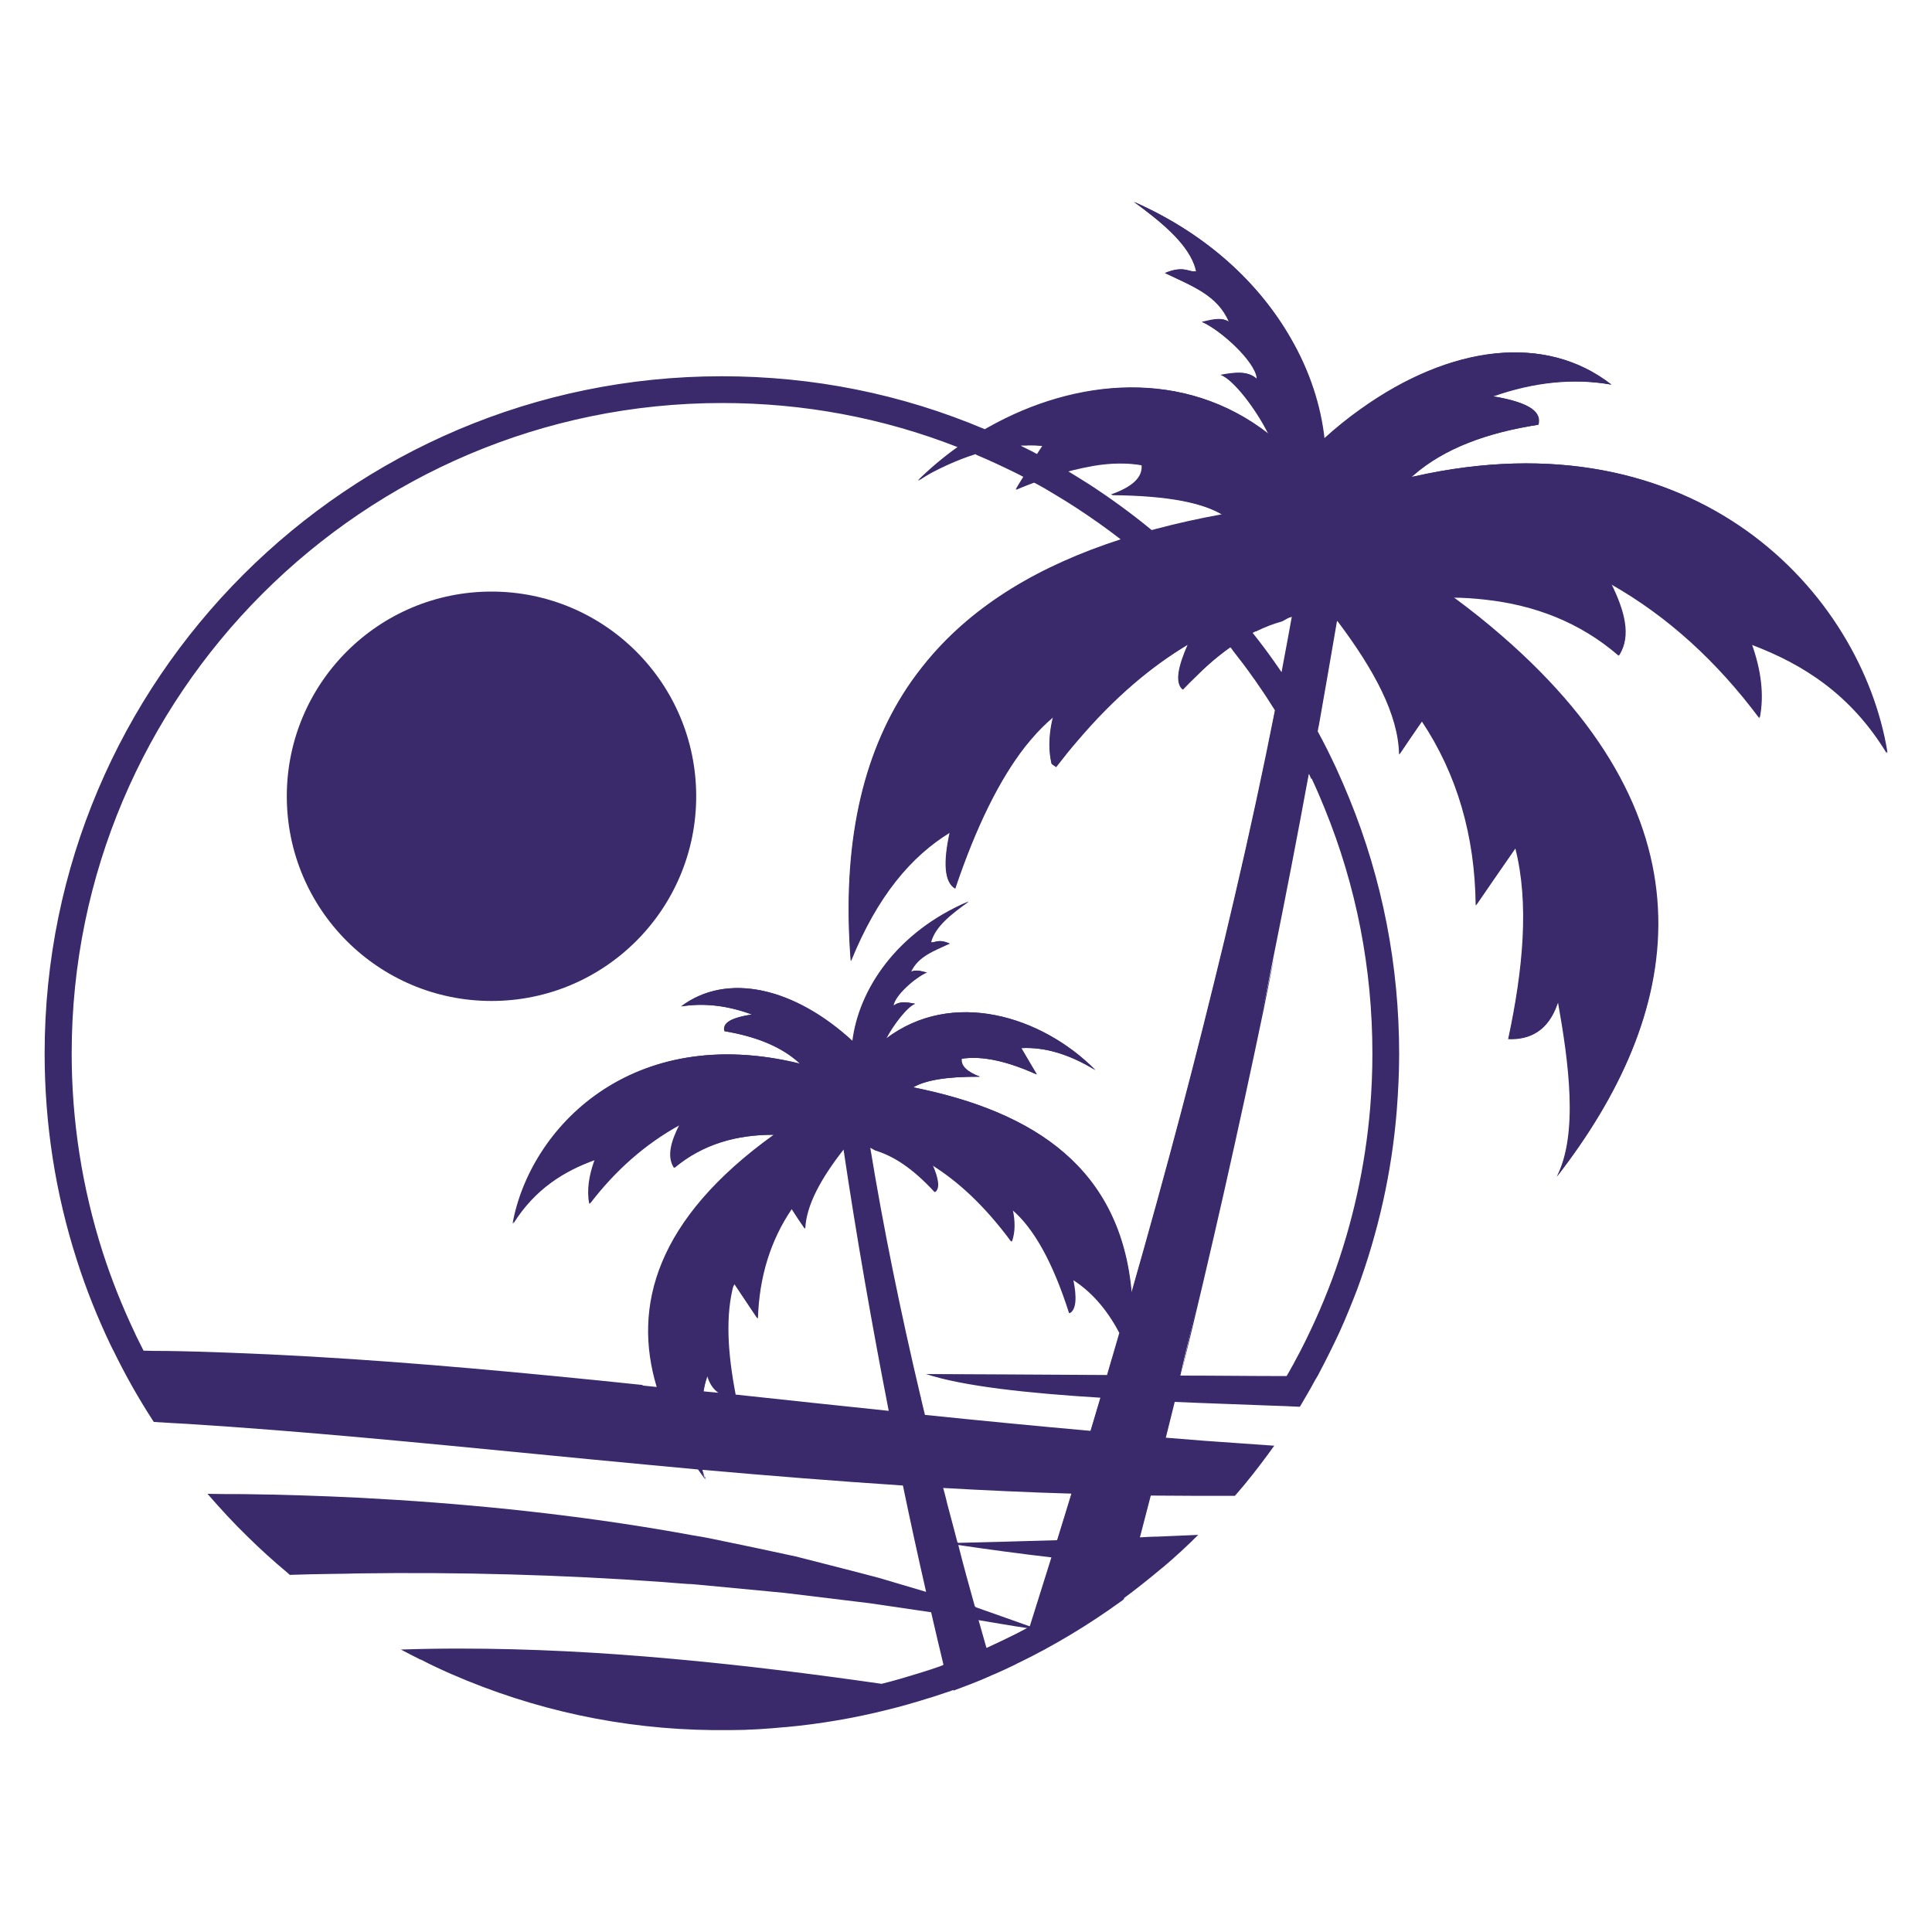
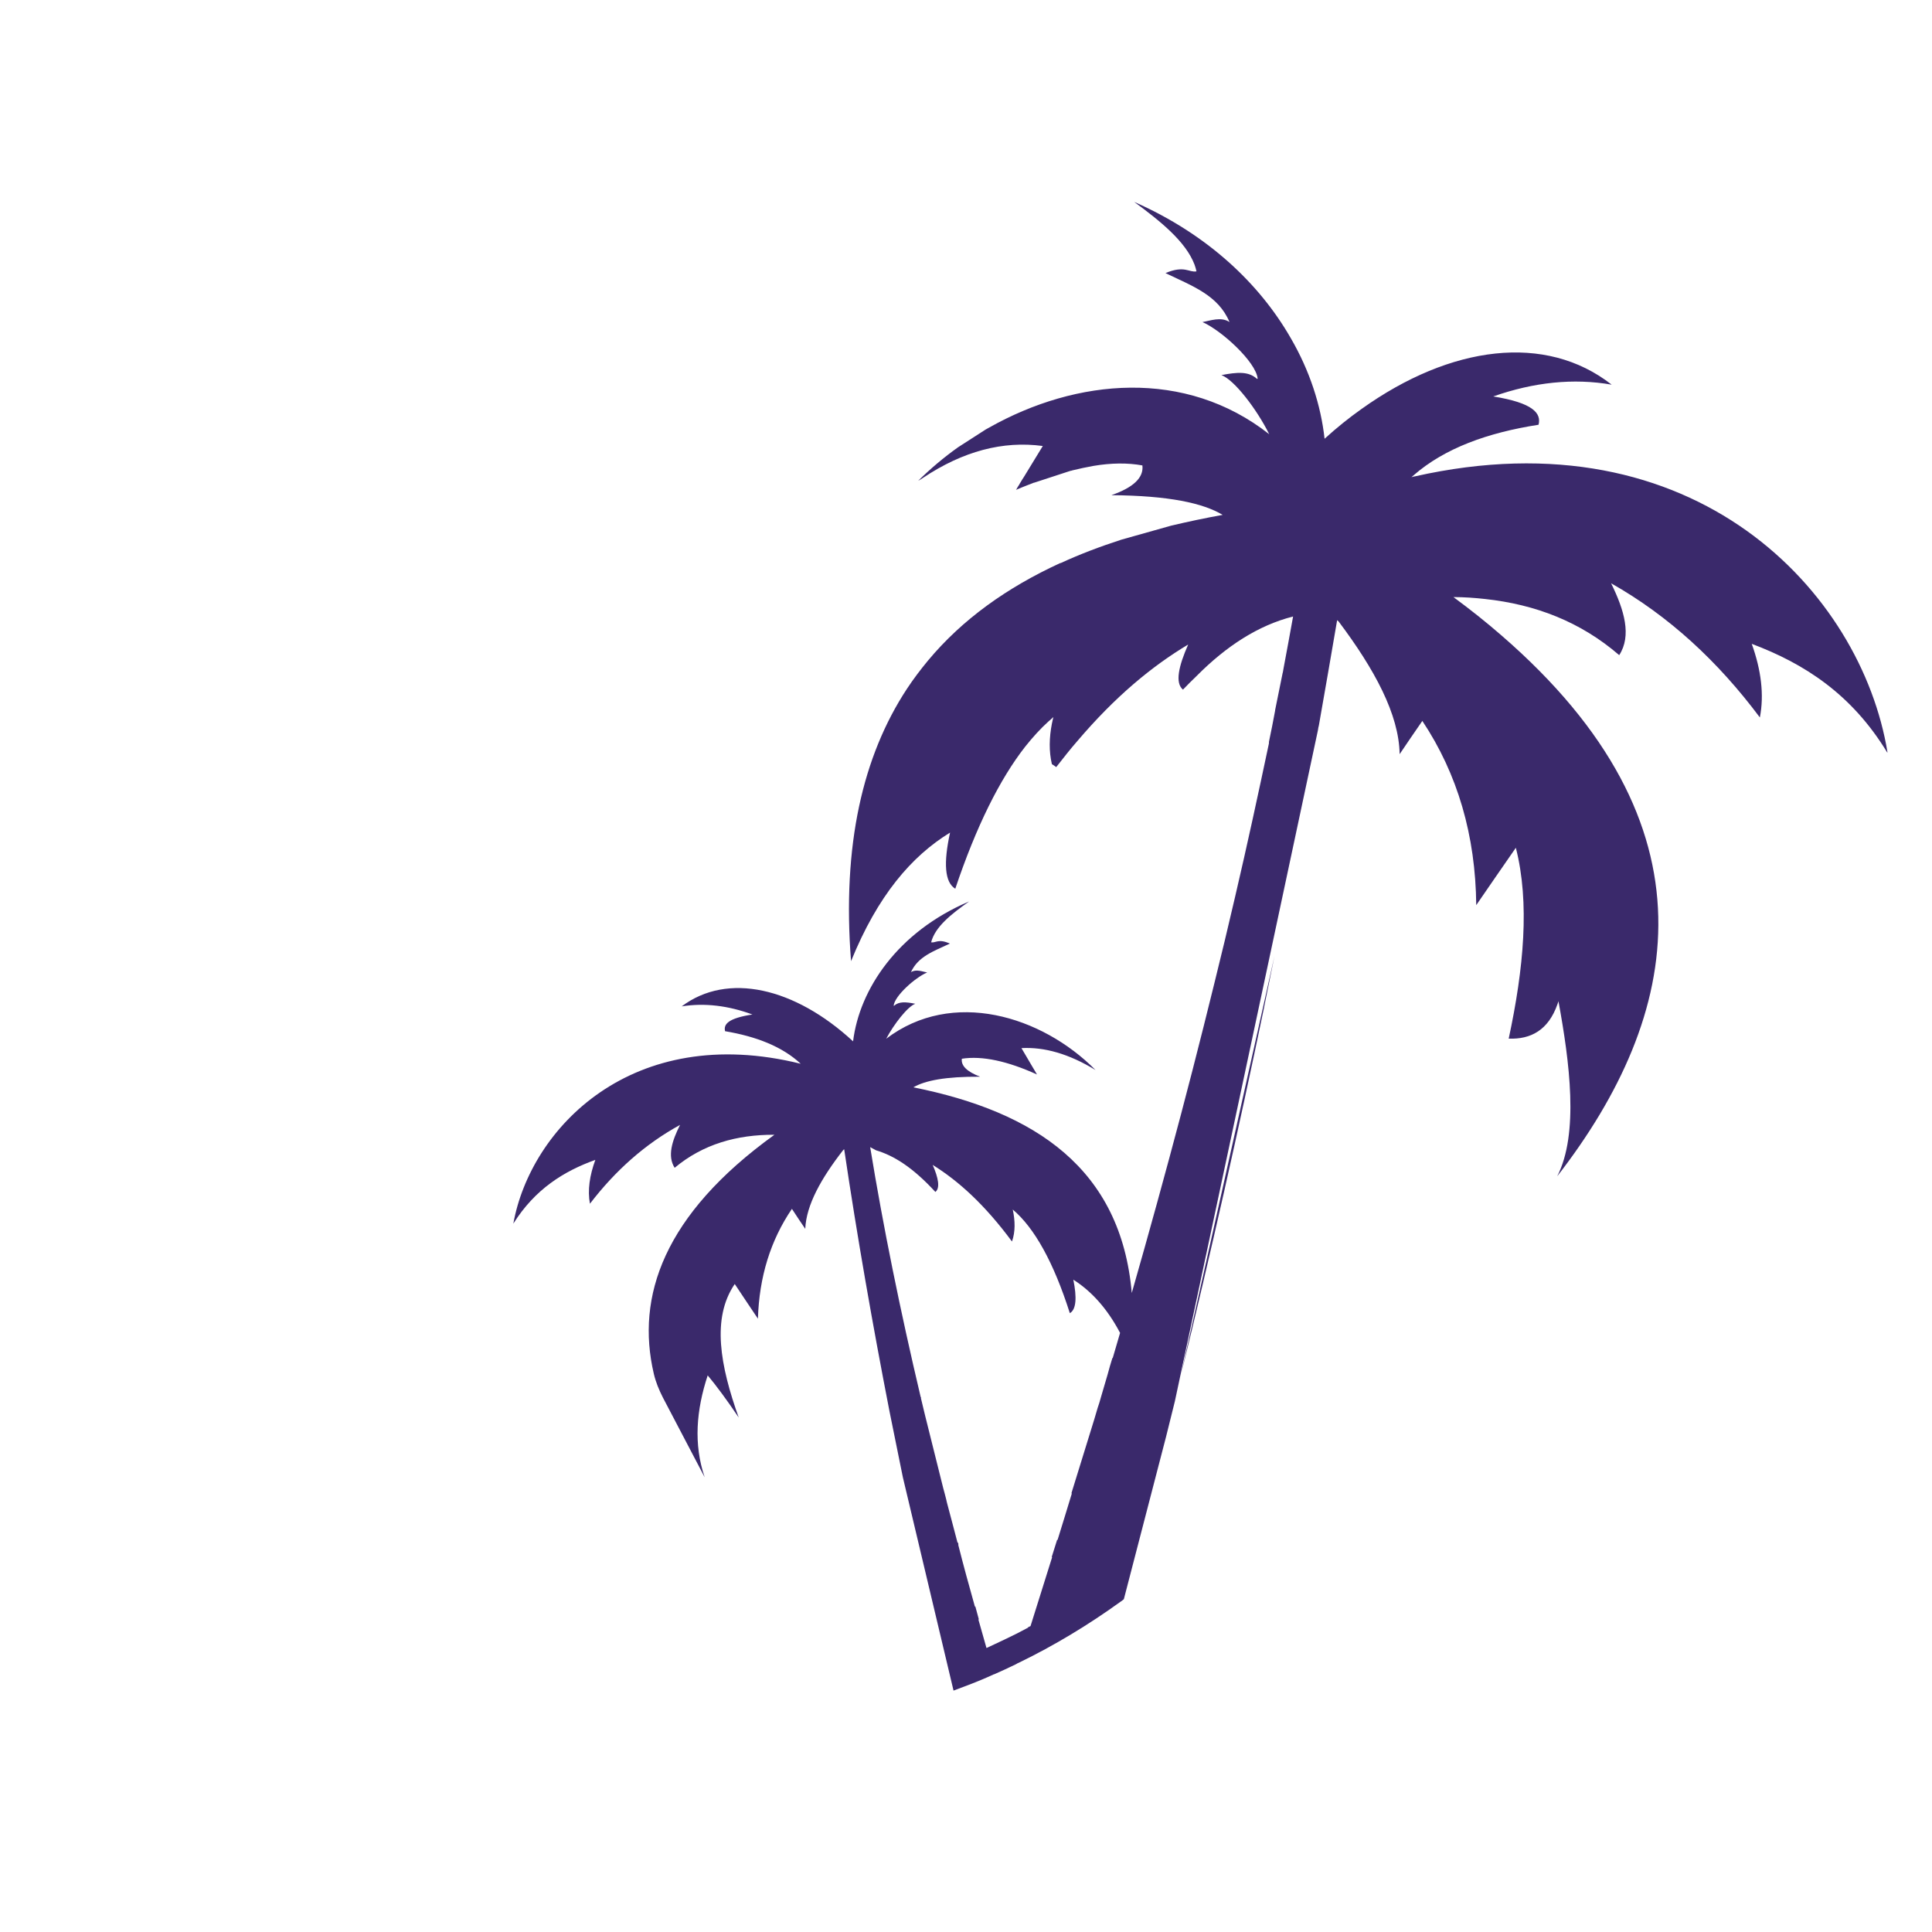
<svg xmlns="http://www.w3.org/2000/svg" id="Layer_1" data-name="Layer 1" viewBox="0 0 200 200">
  <defs>
    <style> .cls-1 { fill: #3a296b; stroke-width: 0px; } </style>
  </defs>
-   <circle class="cls-1" cx="50.88" cy="82.43" r="21.19" />
-   <path class="cls-1" d="m195.31,77.87c-2.7-16.52-19.86-35.11-48.95-28.55-.1,0-.2.05-.33.08.08-.08.15-.13.23-.2,3.21-2.8,7.65-4.41,12.93-5.23.33-1.2-.59-2.27-4.69-2.96,4.21-1.48,8.31-1.91,12.26-1.2-6.83-5.35-16.67-4.08-25.9,2.52-1.3.92-2.57,1.94-3.82,3.08-.38-3.44-1.53-7.04-3.49-10.45-3.21-5.58-8.59-10.71-16.19-14.07,2.78,2.04,5.35,4.13,6.25,6.5.08.23.15.46.2.69-.76.15-1.22-.66-3.24.18,2.8,1.35,5.46,2.29,6.63,5.05-.87-.59-2.04-.13-2.8,0,2.01.89,5.53,4.13,5.69,5.84,0,.05-.05.05-.08.03-.87-.76-2.04-.69-3.67-.38,1.33.48,3.67,3.54,4.95,6.12-8.69-6.83-19.94-5.79-28.99-.69-.13.08-.23.13-.36.2-8.62-3.65-17.77-5.48-27.23-5.48-38.65,0-70.09,31.44-70.09,70.09,0,7.32,1.12,14.53,3.34,21.42.94,2.96,2.12,5.91,3.47,8.74.08.15.15.31.23.46,0,.05.05.1.08.15,1.2,2.47,2.55,4.87,4.05,7.19.05.08.08.13.13.2,1.15.08,2.32.13,3.47.2,12.06.76,24.14,1.96,36.3,3.14,3.88.38,7.78.76,11.65,1.12,1.63.15,3.29.31,4.92.46.25.36.51.71.76,1.05-.15-.31-.28-.66-.38-1.02,6.91.61,13.87,1.17,20.83,1.63.76,3.67,1.56,7.34,2.4,11.01l-4.89-1.45c-2.86-.76-5.74-1.48-8.62-2.22-2.93-.64-5.86-1.25-8.82-1.86-.61-.13-1.25-.23-1.86-.33-1.22-.23-2.42-.43-3.65-.64-10.1-1.68-20.4-2.7-30.75-3.24-4.03-.2-8.06-.33-12.08-.38-1.25,0-2.47,0-3.72-.03,1.33,1.53,2.73,3.06,4.21,4.49,1.27,1.25,2.65,2.5,4.03,3.65.1.08.18.15.28.25h0c1.45-.05,2.88-.08,4.33-.1.89,0,1.78-.03,2.68-.05,10.53-.15,21.08.13,31.61.89.84.08,1.71.13,2.55.2.38,0,.76.05,1.15.08l8.85.84,8.82,1.07,6.4.94c.41,1.81.84,3.59,1.27,5.4v.05s-.1.05-.18.08l-.13.05c-.64.23-1.25.43-1.84.61-.15.05-.31.1-.48.15-1.25.38-2.5.76-3.77,1.07l-.33-.05c-6.81-.97-13.69-1.84-20.6-2.47-.28-.03-.59-.05-.87-.08-7.24-.66-14.56-1.05-21.87-1.05-2.04,0-4.05.03-6.09.1.69.36,1.35.71,2.04,1.05h.05c1.02.54,2.07,1.02,3.16,1.5,8.54,3.72,17.64,5.69,27.05,5.79h1.78c1.91,0,3.82-.13,5.69-.31h.08c3.57-.33,7.14-.94,10.58-1.81,1.35-.33,2.68-.71,3.98-1.12.18-.05.33-.1.51-.15.46-.15.94-.31,1.45-.48.15-.05.31-.1.46-.15h.03l.1-.05c.59-.2,1.17-.43,1.76-.66.87-.33,1.73-.69,2.55-1.07h.03c.74-.33,1.48-.69,2.27-1.05.05,0,.1-.05.13-.08l.18-.08c3.67-1.78,7.22-3.93,10.53-6.32.1-.08.23-.15.33-.25,1.35-.99,2.7-2.07,3.98-3.14l.25-.2c1.2-1.02,2.4-2.12,3.57-3.29-1.4.05-2.8.13-4.21.18-.64,0-1.25.05-1.89.08.38-1.45.76-2.88,1.12-4.33,1.68,0,3.37.03,5.05.03h3.72c.08-.08.13-.15.18-.2.28-.33.56-.66.84-.99,1.07-1.3,2.09-2.65,3.06-4-1.1-.08-2.17-.15-3.26-.23-2.7-.18-5.38-.38-8.08-.61.31-1.22.61-2.47.92-3.7,3.34.15,6.71.25,9.87.38,1.1.03,2.14.08,3.19.13.03-.05.08-.1.1-.15.51-.87,1.02-1.73,1.5-2.63l.08-.13s.1-.18.15-.25l.1-.18.05-.1c.74-1.4,1.45-2.83,2.12-4.26.66-1.45,1.27-2.96,1.84-4.44,2.19-5.94,3.59-12.16,4.1-18.51.15-1.94.25-3.93.25-5.86,0-9.15-1.73-18.05-5.15-26.44-.43-1.05-.89-2.12-1.38-3.19-.61-1.3-1.25-2.6-1.94-3.85.03-.18.05-.36.1-.51.64-3.62,1.27-7.27,1.89-10.89l.15.13c3.72,4.95,6.25,9.61,6.32,13.74.71-1.05,1.5-2.22,2.35-3.44,3.65,5.48,5.51,11.86,5.58,19.07,1.25-1.81,2.57-3.75,4.1-5.94,1.45,5.69.82,12.49-.74,19.78,2.29.08,4.1-.87,5.05-3.57.03-.1.08-.2.1-.31,1.12,6.27,2.14,13.72-.13,18.13,12.93-16.67,16.9-36.38-5.79-56.01-1.53-1.33-3.16-2.63-4.95-3.95,1.12,0,2.22.08,3.29.2,5.18.56,9.87,2.35,13.87,5.81,1.3-2.01.54-4.64-.84-7.42,5.99,3.39,11.06,8.08,15.4,13.89.46-2.35.13-4.89-.84-7.62,5.43,2.04,10.35,5.2,14.02,11.24l.03-.1Zm-65.32-12.49c.94-.46,1.86-.82,2.73-1.05l1.02-.56c-.33,1.78-.64,3.57-.99,5.35-.03.15-.05.31-.08.46l-.18-.25c-.13-.18-.25-.38-.41-.59-.03-.05-.08-.1-.1-.15-.74-1.05-1.5-2.07-2.27-3.03l-.05-.05s.2-.1.31-.15l.03.03Zm-19.04-16.75c2.7-.69,5.12-.87,7.22-.51.15,1.27-.94,2.29-3.21,3.08,5.97.05,9.48.82,11.52,2.04-2.37.43-4.67.94-6.88,1.53-.13.03-.25.08-.38.1-2.04-1.68-4.18-3.24-6.4-4.69-.69-.43-1.38-.87-2.04-1.27-.1-.05-.18-.1-.28-.18.15-.05.31-.08.46-.13v.03Zm-4.59-2.52c.51,0,1.02,0,1.53.05-.13.2-.23.38-.36.56-.05.1-.13.18-.18.28-.38-.2-.76-.41-1.15-.59-.18-.08-.36-.18-.54-.28h.69v-.03Zm-39.87,97.26c-3.11-.33-6.2-.64-9.31-.94-11.04-1.07-22.21-1.99-33.47-2.4-2.14-.08-4.31-.15-6.48-.18-.79,0-1.58,0-2.37-.03l-.69-1.38c-.08-.15-.13-.28-.2-.43-1.3-2.73-2.42-5.53-3.34-8.39-2.12-6.63-3.21-13.54-3.21-20.57,0-37.12,30.21-67.33,67.33-67.33,8.44,0,16.62,1.53,24.37,4.56-1.48,1.05-2.86,2.22-4.13,3.47,2.07-1.22,4.05-2.12,5.97-2.73.05,0,.1.05.15.08,1.33.56,2.63,1.17,3.88,1.78.33.15.64.33.94.48-.41.64-.66,1.07-.79,1.3.64-.28,1.25-.51,1.84-.74.82.43,1.61.89,2.4,1.38.64.38,1.3.79,1.96,1.22,1.61,1.05,3.16,2.14,4.67,3.31-8.29,2.68-15.12,6.68-19.99,12.52-.76.92-1.5,1.89-2.17,2.91-4.56,6.93-6.73,16.14-5.79,28.2,2.75-6.78,6.25-10.86,10.25-13.31-.69,3.14-.56,5.15.54,5.81,2.19-6.45,4.59-11.32,7.24-14.71.76-.99,1.58-1.86,2.4-2.6.18-.15.36-.31.51-.46l-.15.69c-.28,1.45-.31,2.86,0,4.18.08.05.13.1.2.15.08.05.18.13.25.18.74-.94,1.45-1.86,2.19-2.7,3.9-4.59,7.72-7.75,11.47-9.99-.99,2.24-1.38,3.98-.54,4.67,1.78-1.86,3.42-3.29,4.95-4.36.08.1.18.2.25.33.74.94,1.48,1.91,2.19,2.93l.08.1c.13.18.25.36.38.56.59.84,1.15,1.71,1.71,2.6-1.25,6.3-2.63,12.72-4.16,19.25-.36,1.5-.71,3.01-1.07,4.54-1.43,5.91-2.93,11.93-4.54,18.02-1.61,6.09-3.31,12.26-5.1,18.51-1.12-12.85-9.97-18.76-22.61-21.29,1.22-.71,3.34-1.12,6.91-1.1-1.33-.51-1.99-1.12-1.89-1.86,2.12-.33,4.74.25,7.78,1.63-.18-.33-.69-1.15-1.61-2.73,2.37-.13,4.92.59,7.67,2.27-5.58-5.63-14.84-8.44-21.67-3.24.79-1.53,2.22-3.34,3.01-3.62-.99-.2-1.68-.25-2.22.2h-.05c.1-1.02,2.24-2.93,3.47-3.44-.46-.08-1.15-.38-1.68-.03.74-1.63,2.32-2.19,4.03-2.96-1.2-.54-1.48-.05-1.94-.13.38-1.61,2.09-2.93,3.93-4.23-7.39,3.14-11.35,9.08-12.01,14.48-6.04-5.58-13-7.19-17.74-3.62,2.37-.38,4.82-.08,7.32.84-2.47.38-3.01.99-2.83,1.73,3.21.54,5.91,1.58,7.83,3.37-17.46-4.33-27.97,6.68-29.75,16.55,2.24-3.57,5.23-5.43,8.49-6.6-.59,1.61-.82,3.14-.56,4.54,2.63-3.44,5.74-6.2,9.33-8.16-.84,1.66-1.33,3.24-.56,4.44,2.93-2.45,6.45-3.44,10.33-3.42-12.16,8.74-14.63,17.74-12.11,26.11-.48-.05-.97-.1-1.45-.15l-.03-.08Zm6.81.71l-.46-.05c.1-.59.2-1.15.33-1.71.25.89.66,1.5,1.2,1.86-.36-.03-.71-.08-1.07-.1Zm2.86.31c-.82-4.26-1.1-8.21-.18-11.52.89,1.33,1.68,2.5,2.4,3.59.13-4.33,1.3-8.11,3.52-11.37.48.74.94,1.45,1.38,2.07.1-2.47,1.66-5.25,3.93-8.16l.1-.08c1.35,9.08,2.93,18.1,4.69,27.13-5.28-.54-10.53-1.12-15.81-1.68l-.03.03Zm30.44,23.97c-1.91-.69-3.82-1.35-5.76-2.04-.61-2.14-1.2-4.28-1.76-6.4,3.24.48,6.5.92,9.76,1.3-.74,2.37-1.48,4.74-2.24,7.14Zm-2.6,1.38l-.1.05c-.64.31-1.27.59-1.86.87-.28-.99-.56-1.96-.84-2.96,1.71.28,3.42.59,5.15.84-.76.41-1.56.82-2.37,1.2h.03Zm-4.97-10.02c-.51-1.91-.99-3.8-1.48-5.69,4.44.25,8.9.46,13.36.59-.48,1.61-.99,3.21-1.48,4.82-3.44.1-6.91.2-10.38.28h-.03Zm13.84-11.6c-5.74-.51-11.47-1.07-17.21-1.66-2.29-9.61-4.21-18.87-5.66-27.69l.61.33c1.78.54,3.77,1.73,6.14,4.31.51-.41.31-1.45-.28-2.8,2.68,1.68,5.4,4.13,8.21,7.93.36-1.02.33-2.14.08-3.31,2.24,1.89,4.23,5.43,5.91,10.71.66-.38.74-1.61.36-3.47,1.81,1.15,3.47,2.91,4.84,5.51-.43,1.45-.84,2.91-1.27,4.36-7.7-.05-14.35-.08-18.74-.1,3.85,1.27,10.58,1.99,18.05,2.45-.33,1.15-.69,2.29-1.02,3.44h-.03Zm22.92-67.51c.48,1.02.92,2.04,1.33,3.06,3.29,8.06,4.95,16.6,4.95,25.39,0,1.89-.08,3.77-.23,5.63-.51,6.09-1.84,12.06-3.95,17.77-.54,1.43-1.12,2.86-1.76,4.26s-1.33,2.83-2.09,4.21l-.13.25-.08.15-.08.13c-.18.33-.36.66-.56.99-3.75,0-7.47-.05-11.04-.05,3.11-12.67,5.97-25.37,8.62-38.09h0c.36-1.78.71-3.54,1.07-5.3,1.27-6.3,2.5-12.62,3.65-18.92.08.18.18.36.25.54l.05-.03Z" />
  <g>
    <path class="cls-1" d="m130.86,104.26h0c.36-1.76.71-3.52,1.07-5.28l-9.69,43.39c3.11-12.67,5.97-25.37,8.62-38.09h0v-.03Z" />
    <g>
-       <path class="cls-1" d="m72.99,152.88h-.08l.2.28s-.08-.18-.13-.28Z" />
      <path class="cls-1" d="m195.39,77.87c-2.7-16.52-19.86-35.11-48.95-28.55-.1,0-.2.05-.33.08.08-.08.15-.13.23-.2,3.21-2.8,7.65-4.41,12.93-5.23.31-1.2-.59-2.27-4.69-2.93,4.21-1.48,8.31-1.91,12.26-1.22-6.83-5.35-16.67-4.08-25.9,2.52-1.3.92-2.57,1.94-3.82,3.08-.38-3.44-1.53-7.04-3.52-10.45-3.21-5.58-8.57-10.71-16.19-14.07,2.78,2.04,5.35,4.13,6.25,6.5.08.23.15.46.2.69-.76.15-1.22-.66-3.21.18,2.8,1.35,5.46,2.29,6.63,5.07-.87-.59-2.04-.13-2.8,0,2.01.89,5.53,4.13,5.71,5.84,0,.05-.05.05-.08.03-.87-.79-2.04-.69-3.67-.38,1.33.48,3.67,3.54,4.95,6.12-8.69-6.83-19.94-5.79-28.99-.69-.13.08-.23.13-.36.2l-2.86,1.84c-1.48,1.05-2.86,2.22-4.13,3.47.18-.1.36-.2.51-.31h0c4.13-2.75,8.26-3.85,12.39-3.29l-1.96,3.21-.15.23c-.08.15-.18.28-.25.41l-.1.18-.13.2h0l-.1.18-.08.13c.43-.18.84-.36,1.25-.51.2-.08.41-.15.59-.23h.03l3.52-1.15h0s.15-.05.25-.08c.08,0,.13-.03.2-.05.74-.18,1.45-.33,2.17-.46,1.84-.31,3.54-.33,5.07-.05.15,1.27-.94,2.29-3.21,3.08,5.97.05,9.48.82,11.52,2.04-1.84.33-3.62.71-5.35,1.12h0l-5.15,1.45c-2.19.71-4.28,1.5-6.27,2.42h-.05c-5.48,2.52-10.12,5.81-13.69,10.1-.76.92-1.5,1.89-2.17,2.91-4.56,6.93-6.73,16.14-5.79,28.2,2.75-6.78,6.25-10.86,10.25-13.31-.69,3.14-.56,5.15.54,5.81,2.17-6.45,4.59-11.32,7.24-14.71.79-.99,1.58-1.86,2.4-2.6.18-.15.36-.31.51-.46l-.15.69c-.28,1.45-.31,2.86,0,4.18.08.05.13.1.2.13.08.05.18.13.25.18.74-.94,1.45-1.86,2.19-2.7,3.9-4.59,7.72-7.75,11.47-9.99-.99,2.24-1.38,3.98-.54,4.67.46-.48.92-.94,1.35-1.35l.08-.08c3.06-3.08,6.37-5.23,9.97-6.14-.33,1.78-.64,3.57-.99,5.38-.03.15-.05.31-.08.46v-.05l-.79,3.9v.05c-.2,1.07-.41,2.17-.64,3.24v.15c-1.1,5.2-2.24,10.48-3.49,15.83-.36,1.5-.71,3.01-1.07,4.54-1.43,5.91-2.93,11.93-4.54,18.02-1.61,6.09-3.31,12.26-5.1,18.51-1.12-12.85-9.97-18.76-22.61-21.29,1.22-.71,3.34-1.12,6.91-1.1-1.33-.51-1.99-1.12-1.89-1.86,2.12-.33,4.74.25,7.78,1.63-.18-.31-.69-1.15-1.61-2.73,2.37-.13,4.92.59,7.67,2.27-5.58-5.63-14.84-8.44-21.67-3.24.79-1.5,2.22-3.34,3.01-3.62-.99-.2-1.68-.25-2.19.2h-.05c.1-1.02,2.24-2.93,3.47-3.44-.46-.08-1.15-.38-1.68-.03.74-1.63,2.35-2.17,4.03-2.96-1.2-.54-1.45-.05-1.94-.13.41-1.61,2.09-2.93,3.93-4.23-7.39,3.14-11.35,9.08-12.01,14.48-6.04-5.58-13-7.19-17.74-3.62,2.37-.38,4.82-.08,7.32.84-2.47.38-3.01.99-2.83,1.73,3.21.54,5.91,1.58,7.83,3.37-17.46-4.33-27.97,6.68-29.75,16.55,2.24-3.57,5.23-5.43,8.49-6.6-.59,1.61-.82,3.14-.56,4.54,2.63-3.44,5.74-6.2,9.33-8.16-.84,1.66-1.33,3.24-.56,4.44,2.93-2.45,6.45-3.44,10.33-3.42-11.5,8.29-14.35,16.78-12.49,24.73.2.87.54,1.68.94,2.47l4.33,8.26c-1.17-3.44-.87-6.96.31-10.55.82.97,2.01,2.57,3.21,4.36-1.91-5.35-2.83-10.27-.41-13.82.89,1.33,1.66,2.5,2.4,3.59.13-4.31,1.3-8.11,3.52-11.37.48.74.94,1.43,1.38,2.07.1-2.47,1.66-5.25,3.93-8.16l.1-.08c1.35,9.08,2.93,18.1,4.69,27.13l1.38,6.81,5.25,22.1c.54-.2,1.07-.41,1.61-.61.87-.33,1.73-.69,2.55-1.07h.03c.74-.33,1.48-.66,2.27-1.05.05-.03.1-.05.13-.08.05-.03.1-.05.18-.08,3.67-1.78,7.22-3.93,10.53-6.32.1-.08.23-.15.33-.25l4.36-16.78c.31-1.22.61-2.47.92-3.7l14.81-69.47c.03-.18.05-.36.1-.51.64-3.62,1.27-7.27,1.89-10.89l.15.13c3.72,4.95,6.25,9.61,6.32,13.74.71-1.05,1.5-2.22,2.35-3.44,3.65,5.48,5.51,11.86,5.58,19.07,1.25-1.81,2.57-3.75,4.1-5.94,1.45,5.69.82,12.49-.74,19.76,2.29.08,4.1-.87,5.05-3.57.03-.1.08-.2.1-.31,1.15,6.27,2.14,13.72-.13,18.13,12.93-16.67,16.9-36.38-5.79-56.01-1.53-1.33-3.16-2.63-4.95-3.95,1.12,0,2.22.08,3.29.2,5.18.56,9.87,2.35,13.87,5.81,1.3-2.01.54-4.64-.84-7.44,5.99,3.39,11.06,8.08,15.4,13.89.46-2.35.13-4.92-.84-7.62,5.43,2.04,10.35,5.2,14.02,11.24l.08-.03Zm-80.23,62.69c-.18.59-.36,1.17-.51,1.76h0l-.69,2.35h0c-.1.36-.2.71-.33,1.07-.23.79-.46,1.56-.71,2.35h0l-2.01,6.5h.05c-.48,1.61-.99,3.21-1.48,4.82h-.05l-.56,1.78h.05c-.74,2.37-1.48,4.74-2.24,7.14l-.31.15h.08c-.79.43-1.56.82-2.37,1.2l-.1.05c-.64.31-1.27.59-1.86.87-.28-.99-.56-1.96-.84-2.96h.05l-.36-1.33h-.05c-.61-2.17-1.2-4.31-1.73-6.42h.03l-.05-.2h-.05c-.36-1.35-.71-2.73-1.07-4.05-.03-.15-.08-.28-.1-.43-.1-.38-.2-.79-.31-1.17h0l-1.89-7.57h0c-.13-.56-.28-1.15-.41-1.71v-.13h-.03c-2.12-8.97-3.88-17.62-5.23-25.88l.61.33c1.81.54,3.77,1.73,6.14,4.31.51-.41.31-1.45-.28-2.8,2.7,1.68,5.4,4.13,8.21,7.93.36-1.02.33-2.14.08-3.31,2.24,1.89,4.23,5.46,5.91,10.73.66-.38.74-1.61.36-3.47,1.81,1.15,3.47,2.91,4.84,5.51-.25.87-.51,1.73-.76,2.6h-.03Z" />
    </g>
  </g>
</svg>